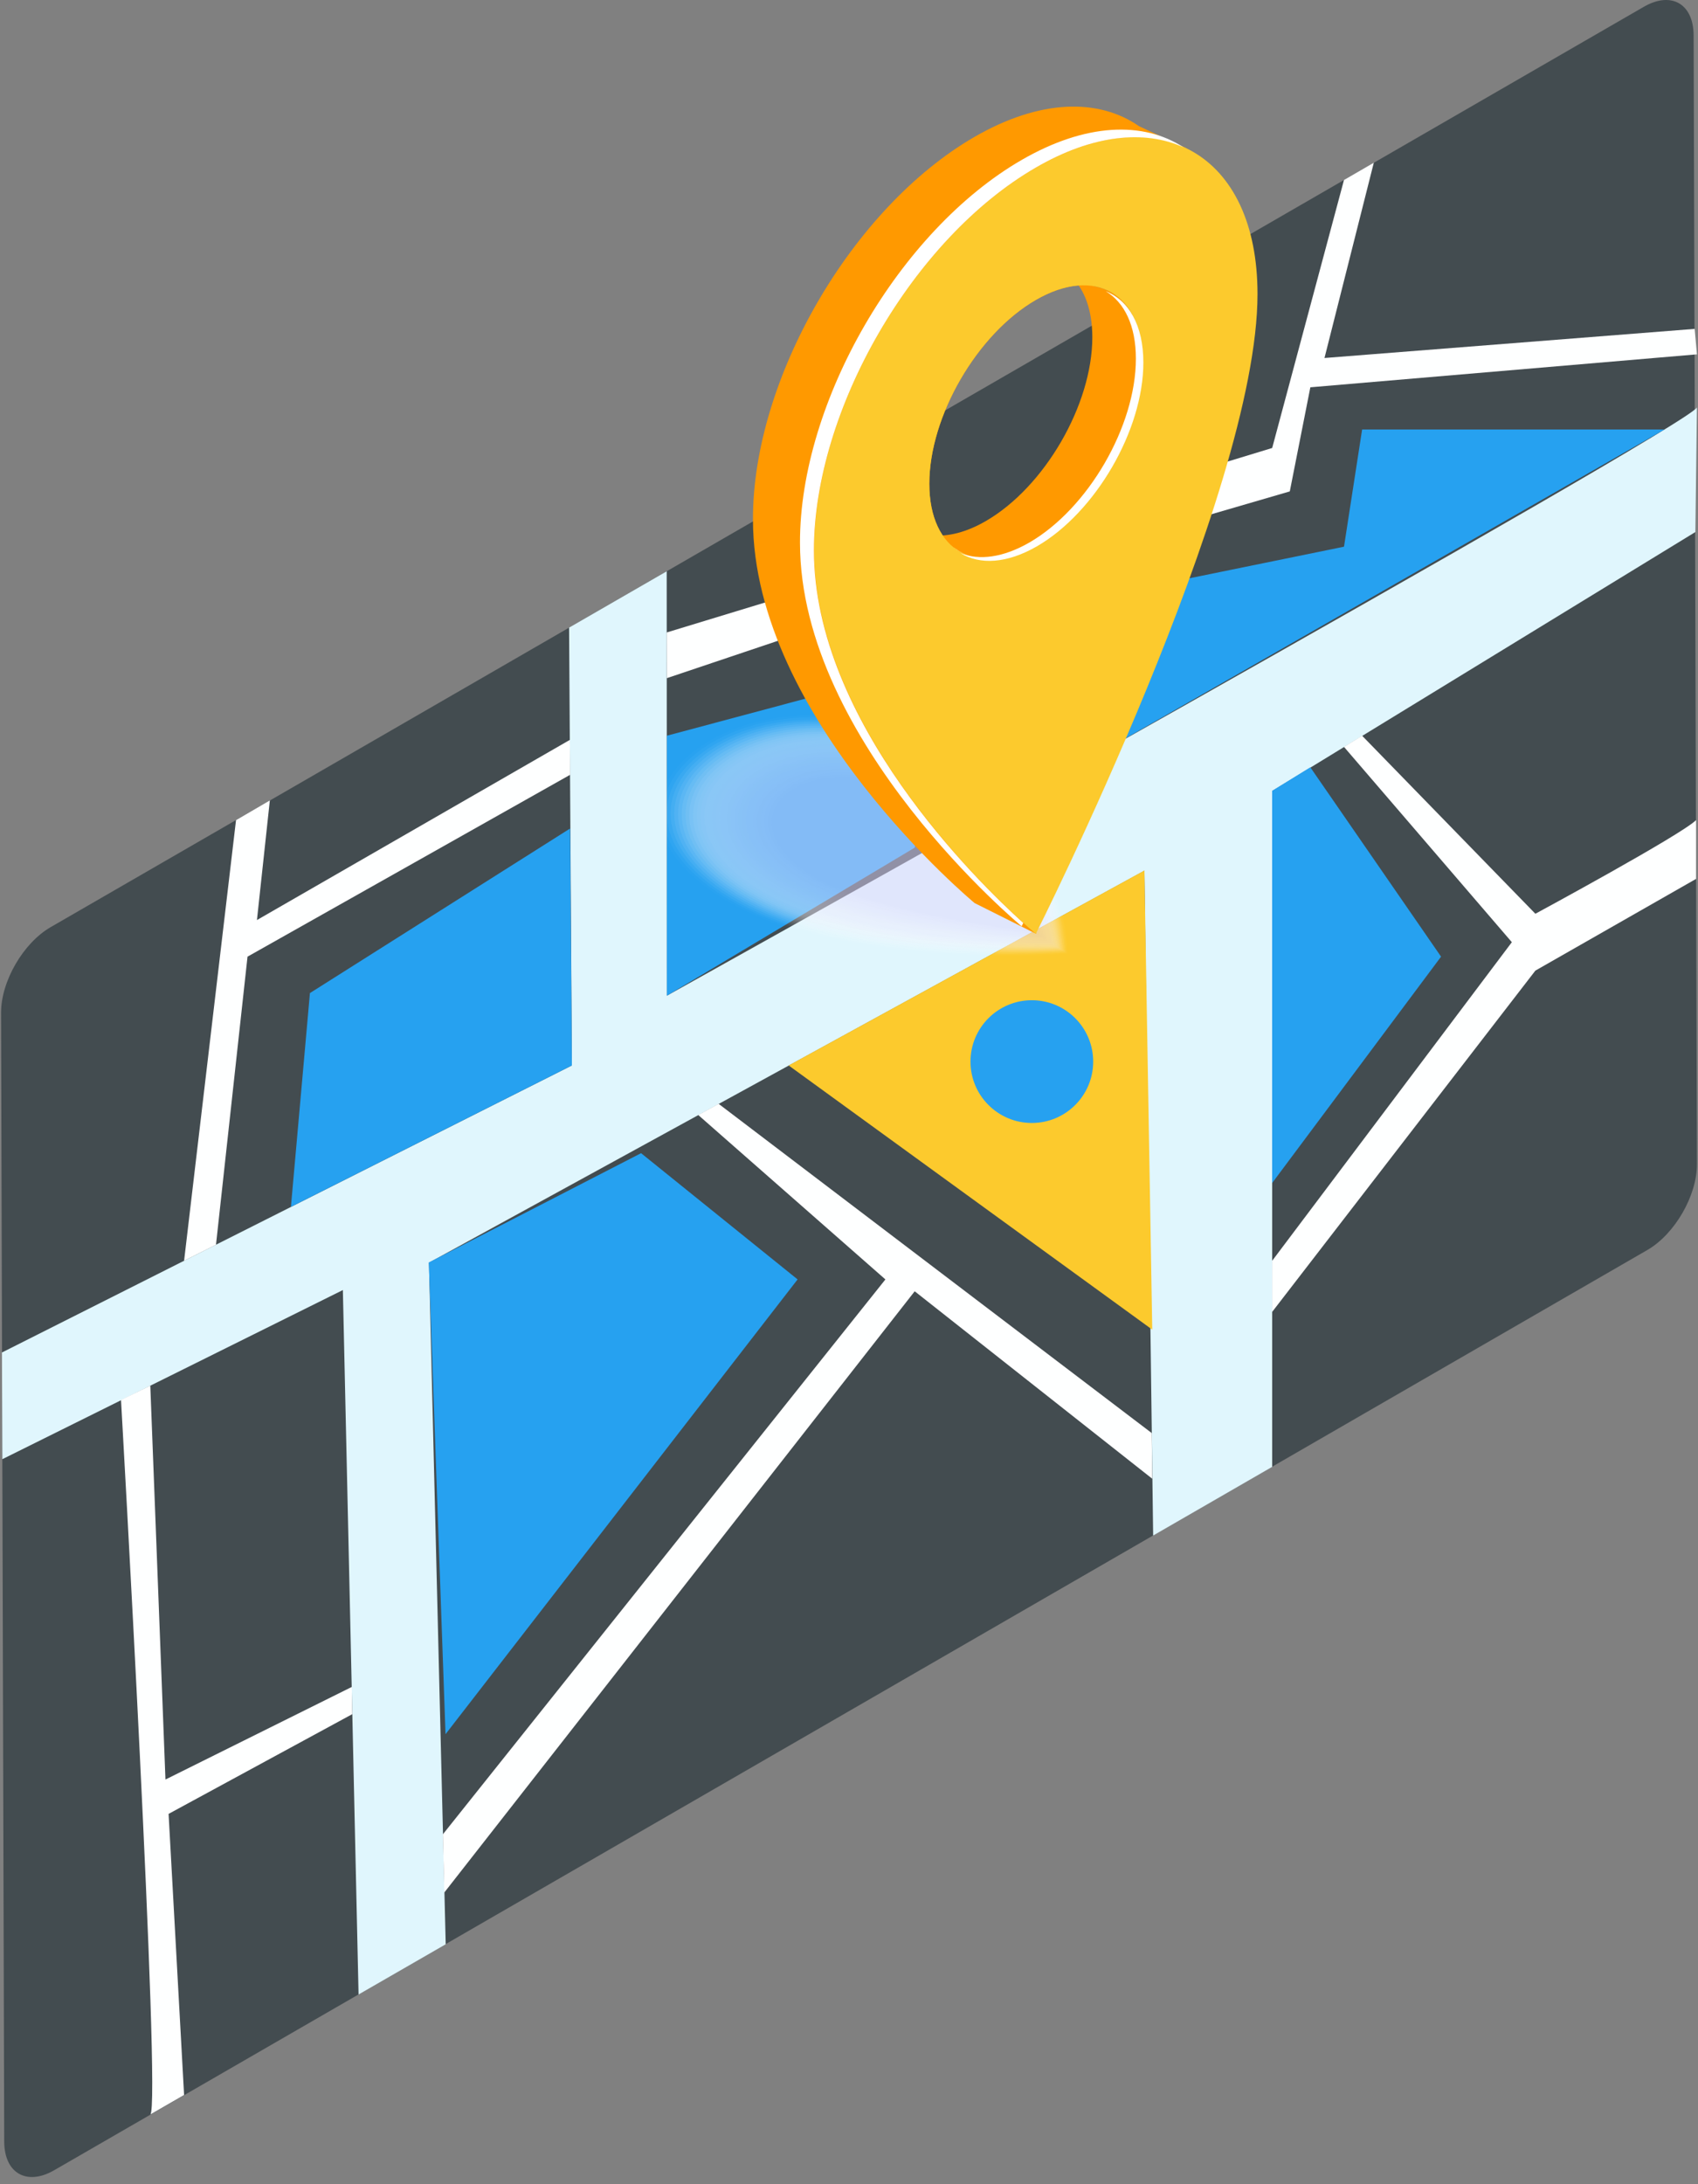
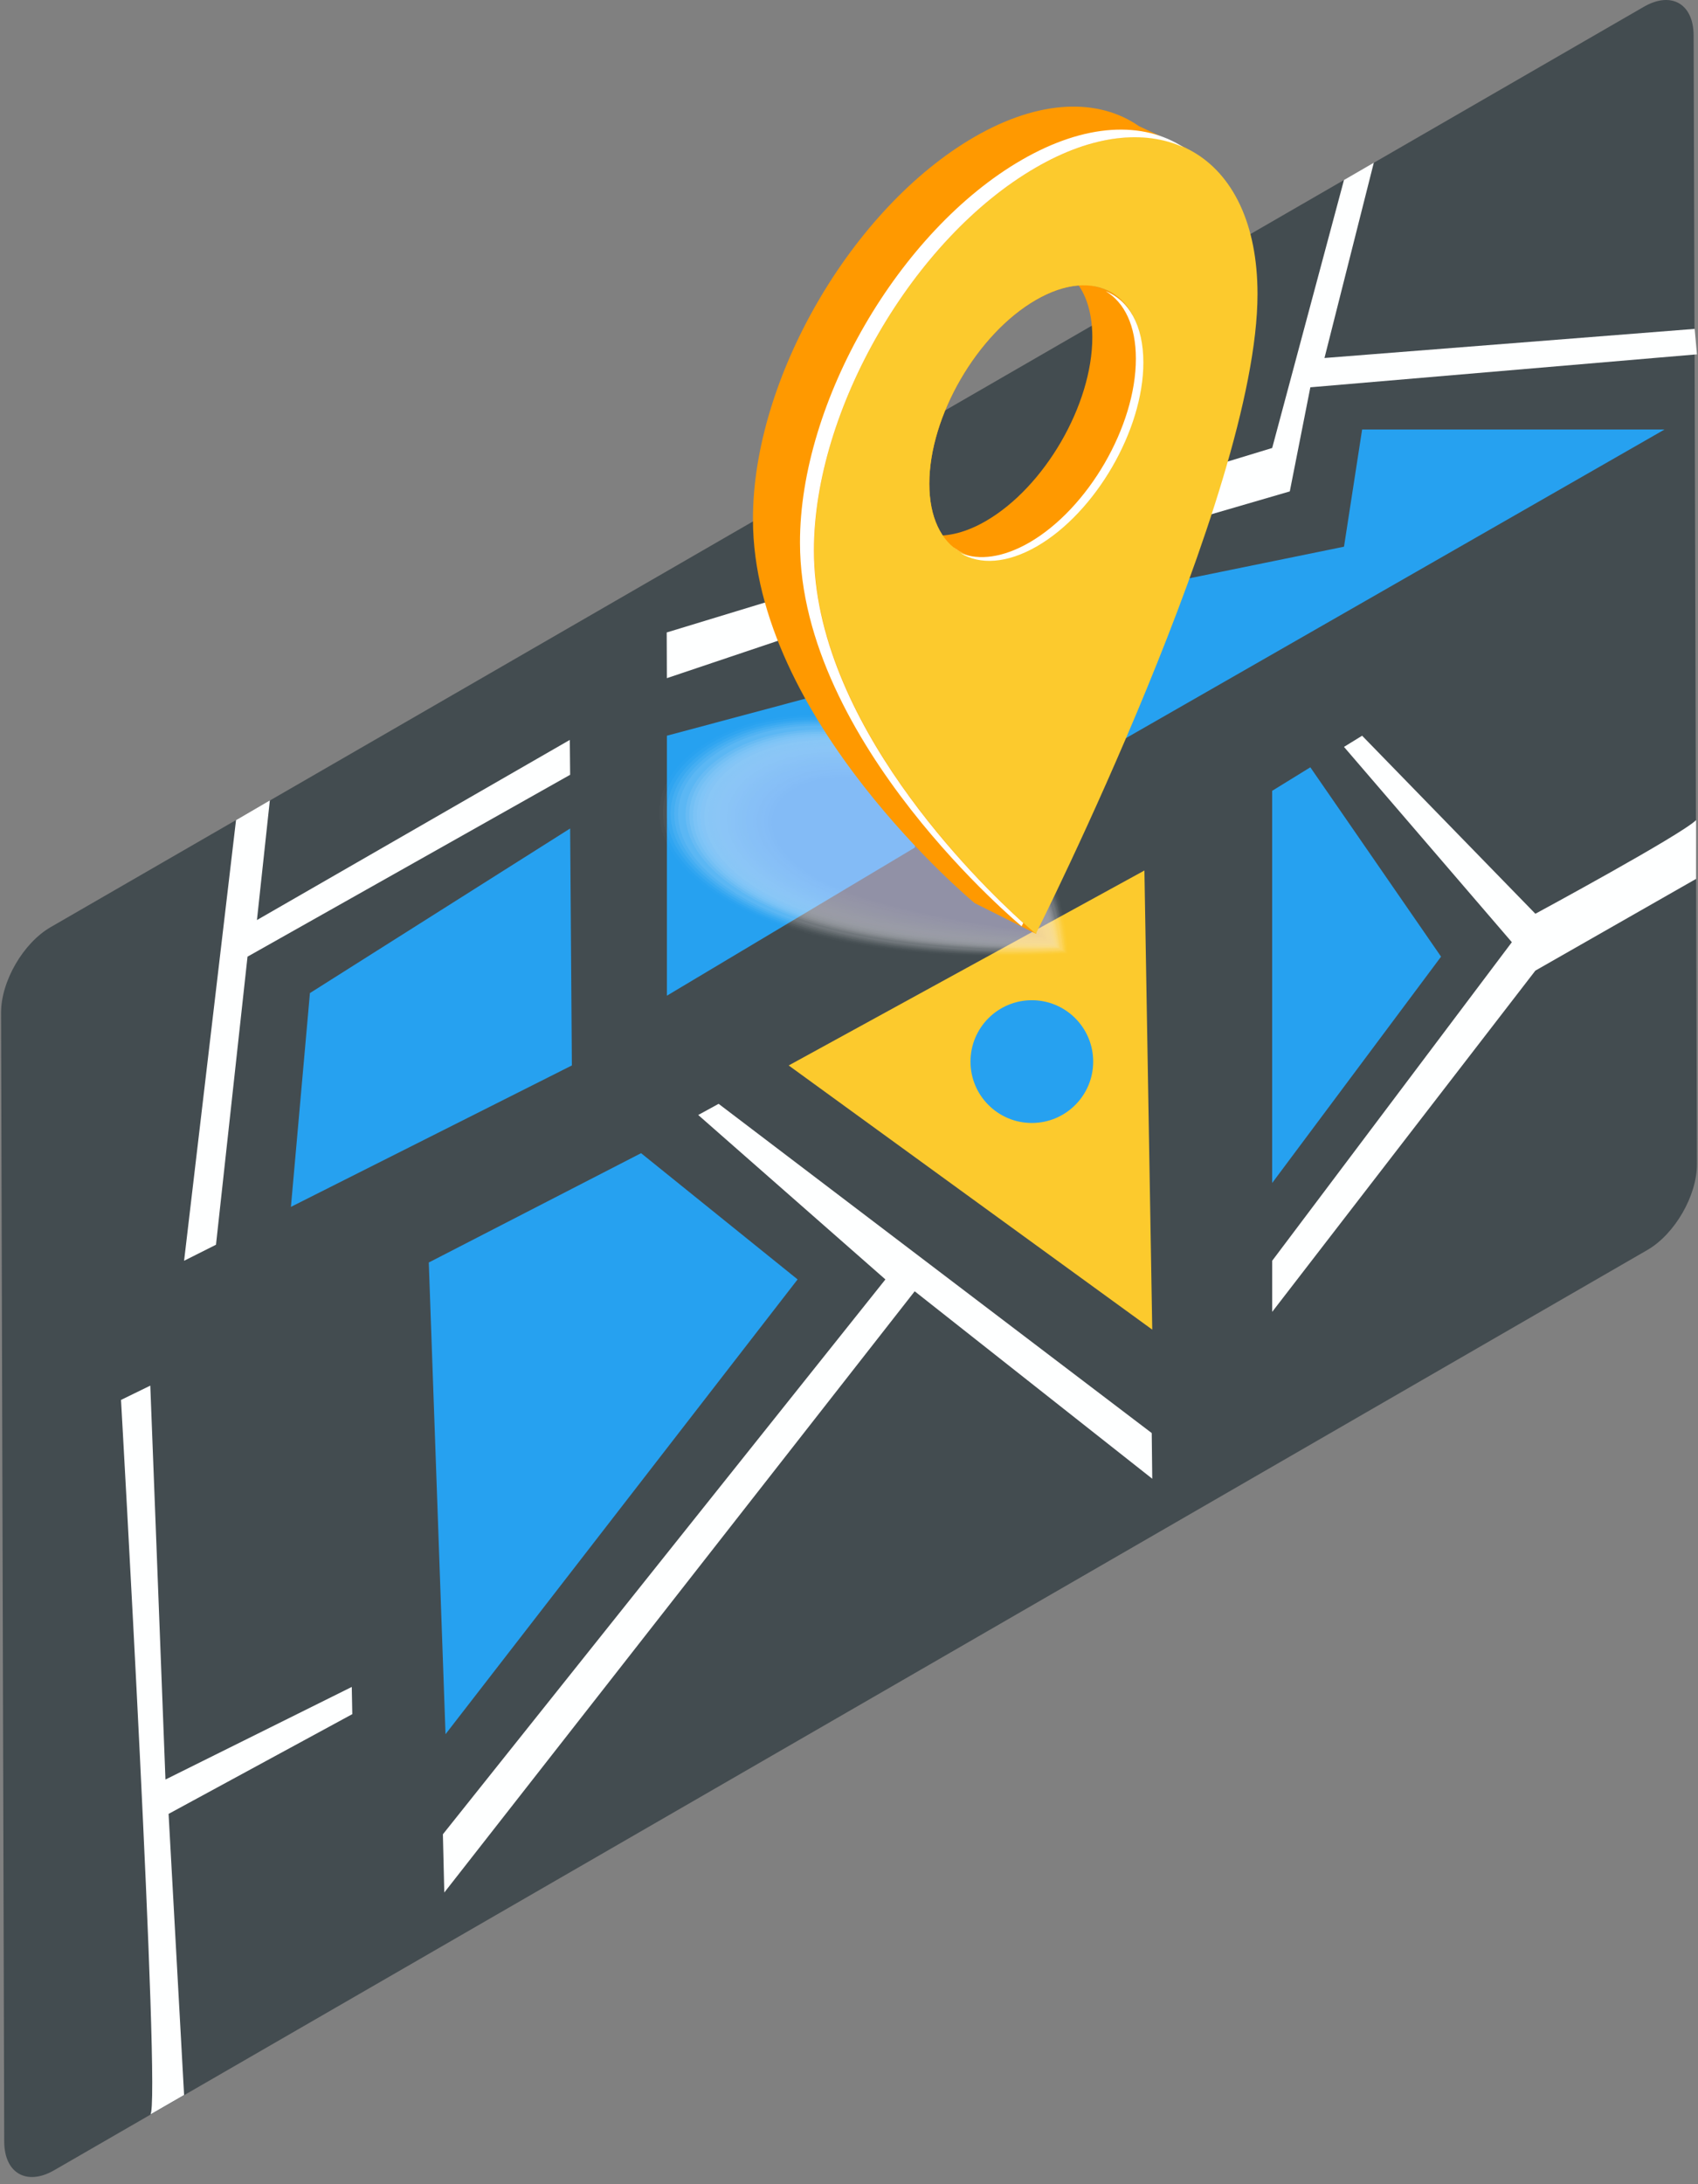
<svg xmlns="http://www.w3.org/2000/svg" width="84" height="108" viewBox="0 0 84 108" fill="none">
  <rect x="0" y="0" width="84" height="108" fill="#808080" stroke="none" />
  <g opacity="0.67">
    <path d="M2.502 45.846C1.148 46.63 0.045 48.527 0.053 50.088L0.209 105.899C0.217 107.46 1.321 108.089 2.675 107.313L81.499 61.805C82.852 61.021 83.956 59.115 83.947 57.554L83.826 16.263L83.783 1.743C83.775 0.182 82.671 -0.447 81.317 0.338L2.502 45.846Z" fill="#263238" />
  </g>
-   <path d="M83.947 20.143C83.715 20.988 32.99 49.234 32.99 49.234L32.982 28.247L28.153 31.032L28.291 52.683L0.097 66.875L0.114 72.152L16.962 63.788L17.738 98.622L22.049 96.138L21.221 62.434L56.615 43.052L57.046 75.928L62.935 72.531V39.111L83.87 26.307L83.947 20.143Z" fill="#E0F6FD" />
  <path d="M64.823 19.15L83.947 17.521L83.835 16.262L65.522 17.702L67.962 8.045L66.487 8.899L62.935 22.151L32.982 31.273L32.99 33.532L50.838 27.531L48.527 40.55L50.536 39.421L52.709 27.531L63.806 24.298L64.823 19.15Z" fill="#FEFFFF" />
  <path d="M28.205 38.31L12.245 47.303L10.685 61.547L9.107 62.34L11.676 40.552L13.349 39.578L12.711 45.493L28.188 36.586L28.205 38.31Z" fill="#FEFFFF" />
  <path d="M83.904 40.552C83.18 41.276 75.955 45.182 75.955 45.182L67.384 36.379L66.487 36.931L74.791 46.588L62.935 62.34V64.867L75.955 47.993L83.904 43.458V40.552Z" fill="#FEFFFF" />
  <path d="M35.55 54.58L56.976 70.859L57.002 73.118L45.25 63.849L21.979 93.578L21.91 90.698L43.801 63.263L34.541 55.132L35.55 54.58Z" fill="#FEFFFF" />
  <path d="M7.435 68.514L8.185 87.991L17.402 83.413L17.428 84.758L8.34 89.69L9.107 103.589C9.107 103.589 6.883 104.873 7.435 104.554C7.986 104.235 5.986 69.221 5.986 69.221L7.435 68.514Z" fill="#FEFFFF" />
  <path d="M46.795 32.688L32.991 36.378V49.233L45.252 41.913L46.795 32.688Z" fill="#26A1F0" />
  <path d="M56.614 43.043L39.016 52.683L57.002 65.745L56.614 43.043Z" fill="#FCCA2D" />
  <path d="M31.714 57.02L39.457 63.262L22.04 85.749L21.212 62.426L31.714 57.02Z" fill="#26A1F0" />
  <path d="M64.822 37.94L62.934 39.103V58.495L71.289 47.303L64.822 37.94Z" fill="#26A1F0" />
  <path d="M28.205 40.965L28.291 52.682L14.392 59.675L15.332 49.104L28.205 40.965Z" fill="#26A1F0" />
  <path d="M54.072 37.431L55.805 29.214L66.488 27.032L67.384 21.238H82.344L54.072 37.431Z" fill="#26A1F0" />
  <g opacity="0.5">
    <path opacity="0.031" d="M36.059 44.596C42.12 48.096 52.82 47.156 52.82 47.156C52.82 47.156 52.915 40.716 46.854 37.215C42.594 34.758 37.645 34.878 34.662 36.913C31.679 38.948 31.791 42.138 36.059 44.596Z" fill="#FEFEFF" />
    <path opacity="0.062" d="M36.194 44.553C42.16 47.993 52.766 47.114 52.766 47.114C52.766 47.114 52.783 40.724 46.825 37.284C42.635 34.861 37.746 34.974 34.806 36.983C31.866 38.992 31.995 42.13 36.194 44.553Z" fill="#FDFCFF" />
    <path opacity="0.094" d="M36.332 44.518C42.203 47.907 52.705 47.088 52.705 47.088C52.705 47.088 52.653 40.759 46.79 37.37C42.66 34.991 37.84 35.094 34.952 37.069C32.064 39.035 32.21 42.13 36.332 44.518Z" fill="#FCFBFF" />
    <path opacity="0.125" d="M36.481 44.475C42.258 47.811 52.656 47.044 52.656 47.044C52.656 47.044 52.535 40.767 46.767 37.439C42.706 35.094 37.947 35.189 35.102 37.129C32.256 39.077 32.42 42.129 36.481 44.475Z" fill="#FBFAFF" />
    <path opacity="0.156" d="M36.617 44.432C42.29 47.708 52.594 47.01 52.594 47.01C52.594 47.01 52.404 40.793 46.731 37.517C42.739 35.215 38.039 35.292 35.246 37.206C32.452 39.112 32.625 42.13 36.617 44.432Z" fill="#FAF8FF" />
    <path opacity="0.188" d="M36.756 44.39C42.334 47.614 52.543 46.968 52.543 46.968C52.543 46.968 52.284 40.811 46.706 37.587C42.783 35.319 38.144 35.397 35.394 37.276C32.652 39.156 32.833 42.122 36.756 44.39Z" fill="#F9F7FE" />
-     <path opacity="0.219" d="M36.892 44.354C42.375 47.518 52.48 46.94 52.48 46.94C52.48 46.94 52.153 40.836 46.669 37.672C42.806 35.447 38.237 35.507 35.538 37.352C32.839 39.198 33.038 42.121 36.892 44.354Z" fill="#F8F6FE" />
    <path opacity="0.25" d="M37.041 44.312C42.43 47.424 52.432 46.898 52.432 46.898C52.432 46.898 52.035 40.854 46.646 37.741C42.852 35.551 38.343 35.612 35.696 37.422C33.04 39.233 33.247 42.121 37.041 44.312Z" fill="#F7F5FE" />
    <path opacity="0.281" d="M37.178 44.269C42.472 47.33 52.379 46.864 52.379 46.864C52.379 46.864 51.913 40.88 46.619 37.819C42.895 35.672 38.446 35.715 35.842 37.5C33.229 39.276 33.453 42.122 37.178 44.269Z" fill="#F6F3FE" />
    <path opacity="0.312" d="M37.316 44.235C42.515 47.236 52.318 46.83 52.318 46.83C52.318 46.83 51.784 40.898 46.585 37.898C42.929 35.785 38.54 35.82 35.988 37.57C33.427 39.32 33.66 42.123 37.316 44.235Z" fill="#F5F2FE" />
    <path opacity="0.344" d="M37.463 44.191C42.568 47.14 52.268 46.795 52.268 46.795C52.268 46.795 51.664 40.923 46.56 37.974C42.973 35.905 38.645 35.931 36.136 37.647C33.618 39.362 33.868 42.113 37.463 44.191Z" fill="#F4F1FE" />
    <path opacity="0.375" d="M37.599 44.148C42.609 47.036 52.205 46.752 52.205 46.752C52.205 46.752 51.532 40.932 46.523 38.044C42.997 36.009 38.737 36.026 36.28 37.716C33.814 39.397 34.073 42.113 37.599 44.148Z" fill="#F3EFFE" />
    <path opacity="0.406" d="M37.74 44.105C42.655 46.942 52.156 46.718 52.156 46.718C52.156 46.718 51.406 40.958 46.5 38.121C43.043 36.13 38.852 36.138 36.429 37.785C34.007 39.441 34.291 42.113 37.74 44.105Z" fill="#F2EEFE" />
    <path opacity="0.438" d="M37.886 44.07C42.705 46.855 52.103 46.683 52.103 46.683C52.103 46.683 51.284 40.983 46.473 38.199C43.085 36.241 38.955 36.241 36.584 37.862C34.204 39.483 34.497 42.113 37.886 44.07Z" fill="#F1EDFE" />
    <path opacity="0.469" d="M38.023 44.028C42.748 46.752 52.043 46.649 52.043 46.649C52.043 46.649 51.155 41.001 46.439 38.276C43.119 36.362 39.049 36.345 36.721 37.94C34.402 39.518 34.704 42.113 38.023 44.028Z" fill="#F0EBFE" />
    <path opacity="0.5" d="M38.162 43.985C42.792 46.657 51.992 46.606 51.992 46.606C51.992 46.606 51.035 41.019 46.414 38.346C43.163 36.466 39.154 36.449 36.877 38.001C34.593 39.561 34.912 42.105 38.162 43.985Z" fill="#F0EAFE" />
    <path opacity="0.531" d="M38.308 43.95C42.843 46.562 51.94 46.58 51.94 46.58C51.94 46.58 50.913 41.044 46.387 38.432C43.197 36.595 39.256 36.561 37.023 38.087C34.79 39.604 35.118 42.105 38.308 43.95Z" fill="#EFE9FD" />
    <path opacity="0.562" d="M38.446 43.907C42.877 46.468 51.879 46.537 51.879 46.537C51.879 46.537 50.784 41.062 46.352 38.501C43.231 36.699 39.351 36.656 37.169 38.156C34.979 39.648 35.324 42.105 38.446 43.907Z" fill="#EEE7FD" />
    <path opacity="0.594" d="M38.583 43.864C42.92 46.373 51.818 46.503 51.818 46.503C51.818 46.503 50.654 41.088 46.317 38.579C43.265 36.82 39.446 36.768 37.307 38.225C35.178 39.683 35.531 42.105 38.583 43.864Z" fill="#EDE6FD" />
    <path opacity="0.625" d="M38.73 43.82C42.972 46.269 51.775 46.458 51.775 46.458C51.775 46.458 50.542 41.095 46.3 38.647C43.317 36.922 39.558 36.862 37.471 38.293C35.367 39.724 35.738 42.095 38.73 43.82Z" fill="#ECE5FD" />
    <path opacity="0.656" d="M38.868 43.786C43.015 46.182 51.715 46.433 51.715 46.433C51.715 46.433 50.413 41.13 46.266 38.733C43.351 37.052 39.652 36.983 37.609 38.38C35.566 39.768 35.945 42.096 38.868 43.786Z" fill="#EBE3FD" />
    <path opacity="0.688" d="M39.008 43.742C43.06 46.079 51.656 46.389 51.656 46.389C51.656 46.389 50.285 41.139 46.224 38.802C43.37 37.155 39.74 37.077 37.749 38.44C35.757 39.802 36.154 42.096 39.008 43.742Z" fill="#EAE2FD" />
    <path opacity="0.719" d="M39.143 43.7C43.101 45.985 51.594 46.356 51.594 46.356C51.594 46.356 50.154 41.165 46.188 38.88C43.403 37.276 39.833 37.182 37.885 38.518C35.953 39.846 36.367 42.096 39.143 43.7Z" fill="#E9E1FD" />
    <path opacity="0.75" d="M39.292 43.664C43.155 45.897 51.553 46.319 51.553 46.319C51.553 46.319 50.035 41.189 46.172 38.956C43.456 37.387 39.947 37.292 38.05 38.594C36.154 39.887 36.576 42.094 39.292 43.664Z" fill="#E8E0FD" />
    <path opacity="0.781" d="M39.428 43.621C43.196 45.794 51.49 46.285 51.49 46.285C51.49 46.285 49.904 41.207 46.136 39.034C43.489 37.508 40.04 37.396 38.186 38.663C36.341 39.931 36.781 42.086 39.428 43.621Z" fill="#E7DEFD" />
    <path opacity="0.812" d="M39.568 43.579C43.241 45.7 51.432 46.243 51.432 46.243C51.432 46.243 49.776 41.225 46.103 39.104C43.517 37.612 40.145 37.5 38.334 38.733C36.541 39.966 36.989 42.087 39.568 43.579Z" fill="#E6DDFD" />
    <path opacity="0.844" d="M39.712 43.536C43.291 45.597 51.387 46.209 51.387 46.209C51.387 46.209 49.662 41.243 46.084 39.182C43.566 37.734 40.255 37.604 38.497 38.812C36.729 40.01 37.195 42.088 39.712 43.536Z" fill="#E5DCFC" />
    <path opacity="0.875" d="M39.852 43.501C43.335 45.51 51.328 46.174 51.328 46.174C51.328 46.174 49.535 41.268 46.051 39.259C43.603 37.845 40.352 37.707 38.636 38.88C36.929 40.053 37.403 42.087 39.852 43.501Z" fill="#E4DAFC" />
    <path opacity="0.906" d="M39.988 43.458C43.376 45.415 51.266 46.139 51.266 46.139C51.266 46.139 49.403 41.294 46.015 39.336C43.635 37.965 40.445 37.819 38.781 38.957C37.117 40.086 37.608 42.087 39.988 43.458Z" fill="#E3D9FC" />
    <path opacity="0.938" d="M40.135 43.415C43.429 45.312 51.215 46.096 51.215 46.096C51.215 46.096 49.283 41.302 45.99 39.406C43.679 38.069 40.549 37.914 38.928 39.017C37.316 40.13 37.816 42.078 40.135 43.415Z" fill="#E2D8FC" />
    <path opacity="0.969" d="M40.272 43.381C43.471 45.226 51.162 46.071 51.162 46.071C51.162 46.071 49.162 41.337 45.963 39.492C43.712 38.199 40.652 38.026 39.082 39.104C37.505 40.173 38.022 42.079 40.272 43.381Z" fill="#E1D6FC" />
    <path d="M40.412 43.337C43.507 45.13 51.103 46.027 51.103 46.027C51.103 46.027 49.034 41.345 45.93 39.56C43.749 38.301 40.748 38.129 39.222 39.172C37.705 40.207 38.239 42.078 40.412 43.337Z" fill="#E0D5FC" />
  </g>
  <path d="M48.769 25.764C51.675 24.083 54.037 20.013 54.037 16.676C54.037 15.357 53.666 14.348 53.037 13.719C53.14 13.727 54.08 14.15 54.184 14.167C55.589 14.443 56.512 15.745 56.512 17.831C56.512 21.168 54.149 25.238 51.244 26.919C49.648 27.842 48.226 27.851 47.26 27.126C47.157 27.049 46.217 26.566 46.131 26.471C46.907 26.54 47.803 26.324 48.769 25.764Z" fill="#FF9900" />
  <path d="M48.208 6.769C51.45 4.898 54.347 4.847 56.355 6.244L58.684 7.33L58.399 8.822C58.899 9.977 59.184 11.374 59.184 13.021C59.184 17.78 56.64 25.299 54.002 31.808L51.251 46.173L48.216 44.655C48.216 44.655 37.249 35.576 37.249 25.687C37.231 18.737 42.146 10.27 48.208 6.769ZM51.243 26.919C54.148 25.238 56.511 21.169 56.511 17.832C56.511 14.495 54.148 13.15 51.243 14.831C48.337 16.513 45.974 20.582 45.974 23.919C45.974 27.256 48.328 28.601 51.243 26.919Z" fill="#FF9900" />
  <path d="M51.242 8.287C57.303 4.787 62.209 7.589 62.209 14.538C62.209 24.428 51.242 46.173 51.242 46.173C51.242 46.173 40.274 37.094 40.274 27.204C40.266 20.255 45.18 11.788 51.242 8.287ZM51.242 26.92C54.147 25.238 56.51 21.169 56.51 17.832C56.51 14.495 54.147 13.15 51.242 14.832C48.336 16.513 45.973 20.582 45.973 23.919C45.973 27.256 48.327 28.601 51.242 26.92Z" fill="#FCCA2D" />
  <path d="M50.543 7.908C53.707 6.08 56.552 5.985 58.553 7.287C56.613 6.407 54.052 6.657 51.241 8.287C45.18 11.788 40.265 20.255 40.265 27.213C40.265 35.688 48.318 43.56 50.62 45.638C50.569 45.733 50.543 45.802 50.543 45.802C50.543 45.802 39.575 36.723 39.575 26.833C39.567 19.875 44.481 11.408 50.543 7.908Z" fill="white" />
  <path d="M50.924 26.825C53.829 25.144 56.192 21.074 56.192 17.737C56.192 16.099 55.623 14.952 54.7 14.4C55.838 14.849 56.562 16.082 56.562 17.927C56.562 21.264 54.2 25.333 51.294 27.015C49.811 27.868 48.475 27.937 47.518 27.351C48.44 27.722 49.622 27.575 50.924 26.825Z" fill="white" />
  <path d="M51.045 55.527C49.369 55.527 48.01 54.168 48.01 52.492C48.01 50.816 49.369 49.457 51.045 49.457C52.721 49.457 54.08 50.816 54.08 52.492C54.08 54.168 52.721 55.527 51.045 55.527Z" fill="#26A1F0" />
</svg>